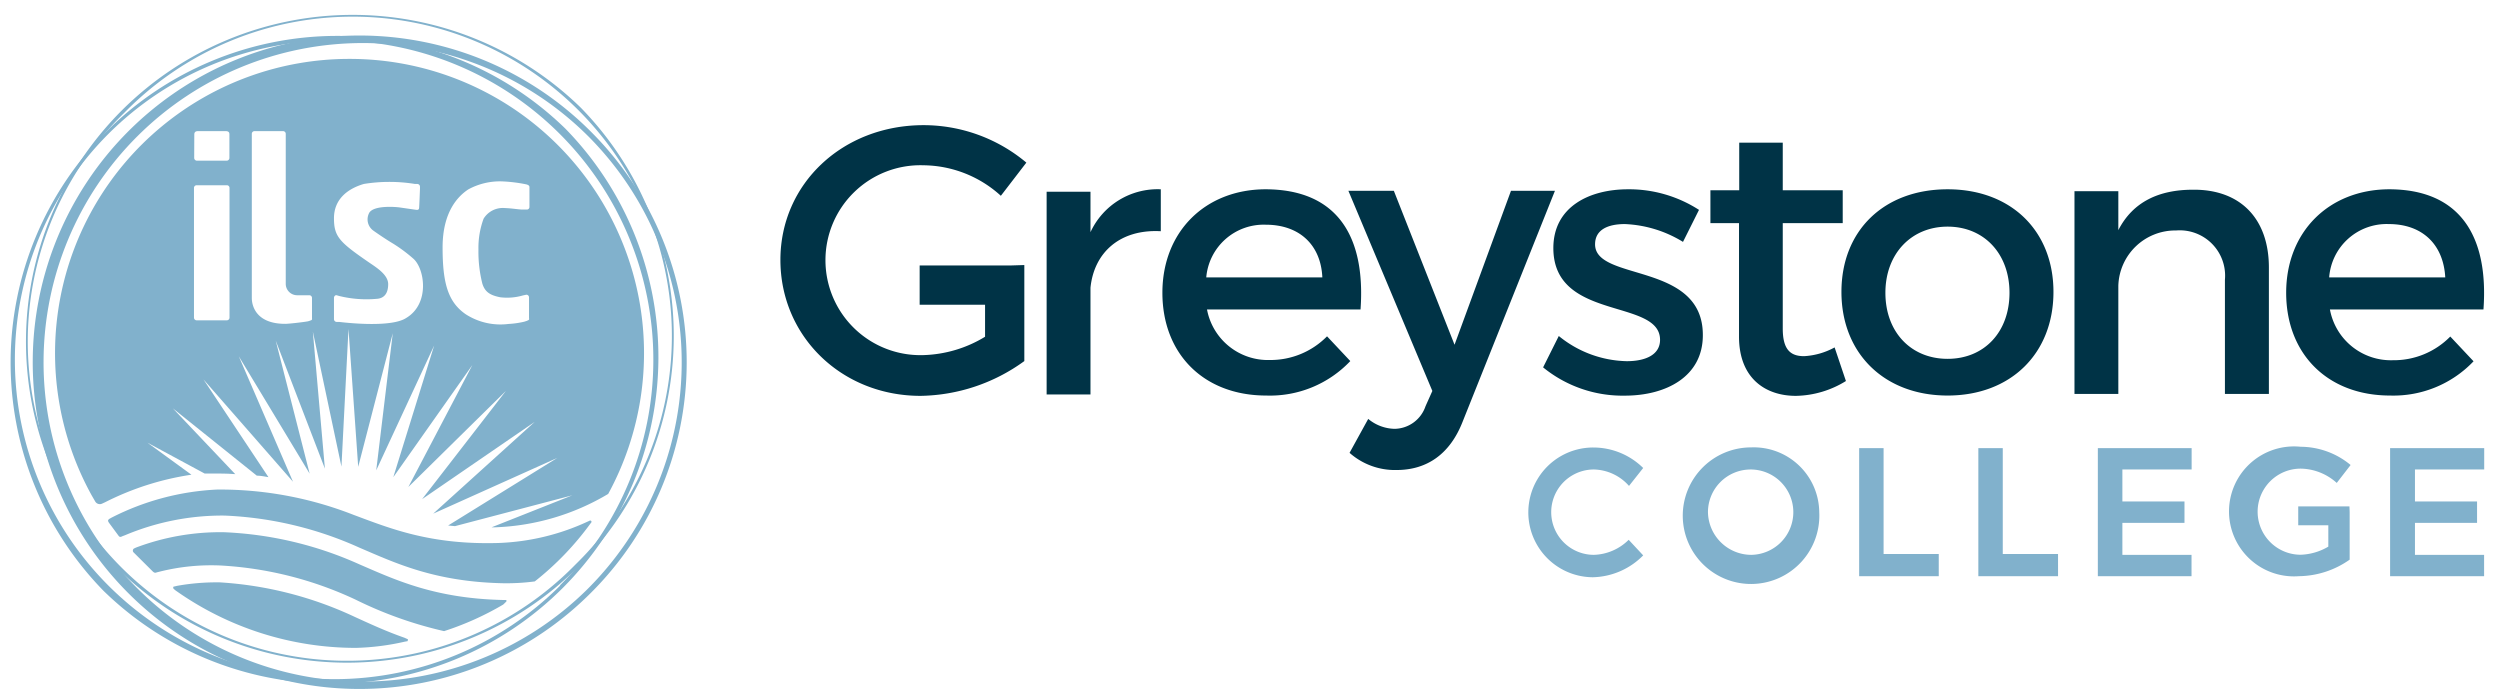
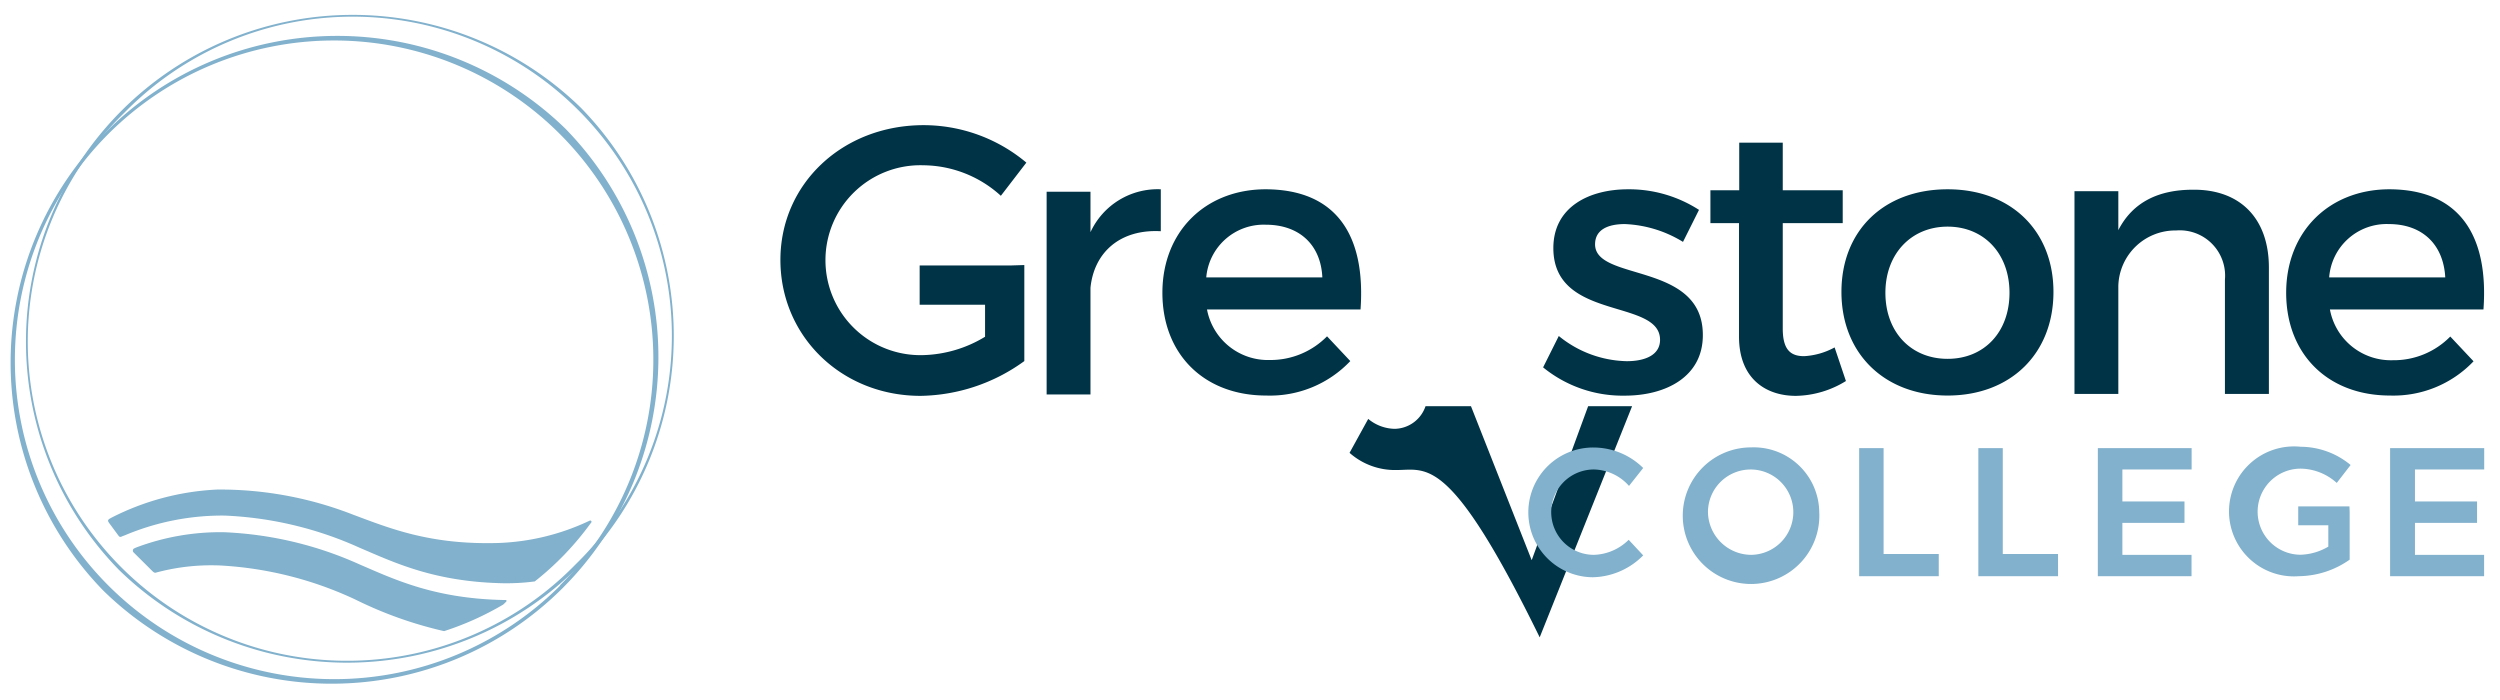
<svg xmlns="http://www.w3.org/2000/svg" id="Layer_1" data-name="Layer 1" viewBox="0 0 234.3 65.59">
  <defs>
    <style>.cls-2{fill:#81b1cc}.cls-3{fill:#003346}</style>
  </defs>
  <path d="M164.44,33l0-.09h-.05Z" style="fill:#f58236" />
-   <path d="m27.12 45.26 0-.06h0ZM55.51 12.47a30.62 30.62 0 1 0-.17 43.13A30.5 30.5 0 0 0 55.51 12.47ZM55 55.27a29.92 29.92 0 1 1 .16-42.47A30 30 0 0 1 55 55.27Z" class="cls-2" />
-   <path d="M32.74 5.52A27.58 27.58 0 0 0 8.6 46.44l.33.57a.5.5 0 0 0 .66.18l.26-.12a26.48 26.48 0 0 1 8.09-2.58l-4.12-3 5.36 2.89.75 0c.73 0 1.44 0 2.12.06L16.2 38.27l7.87 6.31c.37 0 .73.08 1.09.14l-6.09-9.16 8.39 9.59h0L22.38 33.39l6.64 11L25.84 31.92l4.61 12L29.32 31.08 32 43.73l.66-12.9.91 12.92 3.24-12.52L35.26 44.08l5.43-11.7L36.86 44.72l7.41-10.51-6 11.43 9.14-9L39.56 46.78l10.55-7.24-9.51 8.6 11.64-5.23L42 49.25l.64.06 11-2.89-7.57 3h.31A22.18 22.18 0 0 0 57 46.29 27.58 27.58 0 0 0 32.74 5.52ZM18.21 12.63c0-.11 0-.34.34-.34h2.61c.36 0 .34.23.34.34V14.8a.26.26 0 0 1-.27.26H18.47a.26.26 0 0 1-.27-.26Zm3.3 17.14a.25.25 0 0 1-.25.25H18.43a.25.25 0 0 1-.25-.25v-.68c0-2.43 0-11 0-11v-.48a.25.25 0 0 1 .25-.25h2.83a.25.25 0 0 1 .25.25V18s0 8.62 0 11.05Zm7.51.3-.19.05c-.53.09-1.77.23-2.1.23-2.82 0-3.13-1.8-3.13-2.41V12.54a.25.25 0 0 1 .25-.25h2.68a.25.25 0 0 1 .25.25V26.6a1.07 1.07 0 0 0 1.07 1.07H29a.25.25 0 0 1 .24.25v1.9C29.27 30 29.2 30 29 30.07Zm9.05-.27c-1.34.89-5.31.49-6.29.37l-.23 0a.26.26 0 0 1-.25-.25v-2c0-.14.11-.28.25-.25l.24.07a10.71 10.71 0 0 0 3.59.26c.57-.06 1-.44 1-1.37S35.16 25 34.46 24.51c-2.67-1.84-3.16-2.36-3.16-4.06s1.17-2.73 2.8-3.21a15 15 0 0 1 4.79 0l.22 0a.26.26 0 0 1 .25.24v.21s-.06 1.63-.08 1.81-.16.18-.31.16l-1.46-.21c-.45-.07-2.43-.22-2.89.47A1.29 1.29 0 0 0 35 21.62c.29.21 1.21.84 1.84 1.21a14.2 14.2 0 0 1 1.86 1.38C39.8 25.11 40.33 28.45 38.07 29.8Zm11.31.27-.25.08a8.37 8.37 0 0 1-1.47.21 6 6 0 0 1-4-.9c-1.68-1.15-2.18-2.93-2.18-6.27s1.44-4.8 2.41-5.44A6.18 6.18 0 0 1 47.05 17a14.11 14.11 0 0 1 2.28.28c.32.09.29.21.29.33v1.78a.24.24 0 0 1-.24.25h-.16l-.25 0c-.35 0-1-.12-1.65-.14a2.11 2.11 0 0 0-2 1 7.92 7.92 0 0 0-.48 2.88 12.21 12.21 0 0 0 .37 3.22c.25.77.72 1.07 1.67 1.26A5.29 5.29 0 0 0 49 27.69l.33-.07c.14 0 .25.11.25.25l0 1.95C49.63 30 49.51 30 49.38 30.07ZM37.92 60.14a23 23 0 0 1-4.57.58 29.26 29.26 0 0 1-16.92-5.4l-.16-.14c-.05-.06-.05-.17 0-.2l.35-.08a21 21 0 0 1 4-.32 34.74 34.74 0 0 1 12.66 3.25c1.43.65 2.91 1.34 4.63 1.94l.29.13c.07 0 0 .16 0 .19Z" class="cls-2" />
  <path d="M47.16,56.66a27.66,27.66,0,0,1-5.54,2.49,37.35,37.35,0,0,1-8.29-2.95A34.2,34.2,0,0,0,20.71,53a19.92,19.92,0,0,0-5.73.57l-.28.07c-.13.05-.22.08-.41-.11L12.5,51.75a.24.24,0,0,1,.05-.34l.19-.09A22.38,22.38,0,0,1,21,49.88a34.33,34.33,0,0,1,12.66,3c3.38,1.46,7.06,3.2,13.44,3.35l.33,0a.11.11,0,0,1,0,.17Z" class="cls-2" />
  <path d="M55.32,49.09a27.44,27.44,0,0,1-5.2,5.4,20.18,20.18,0,0,1-3.06.17c-6.35-.15-10-1.89-13.39-3.34a34.11,34.11,0,0,0-12.61-3,23.5,23.5,0,0,0-9.34,1.84l-.24.09c-.21.11-.26.07-.34,0l-.93-1.26c-.15-.23-.06-.25,0-.34l.25-.14a24.23,24.23,0,0,1,9.91-2.63,34.31,34.31,0,0,1,12.76,2.37c3.44,1.28,7.19,2.82,13.55,2.64a21.65,21.65,0,0,0,8.38-2l.18-.08a.12.12,0,1,1,.15.19Z" class="cls-2" />
  <path d="M54.44,10.1a30.62,30.62,0,0,0-43.3,43.3,30.62,30.62,0,0,0,43.3-43.3Zm-.5,42.8A29.92,29.92,0,1,1,11.63,10.59,29.92,29.92,0,1,1,53.94,52.9Z" class="cls-2" />
  <path d="M53,12.07a30.62,30.62,0,0,0-43.3,43.3A30.62,30.62,0,0,0,53,12.07Zm-.49,42.8A29.92,29.92,0,1,1,10.15,12.56,29.92,29.92,0,1,1,52.47,54.87Z" class="cls-2" />
  <path d="M108.79 17.74v3.93c-3.83-.21-6.26 2-6.59 5.3v10H98.09v-19h4.11v3.79A6.93 6.93 0 0 1 108.79 17.74ZM127.51 29H113.12A5.81 5.81 0 0 0 119 33.74a7.43 7.43 0 0 0 5.37-2.22l2.18 2.32a10.37 10.37 0 0 1-7.88 3.23c-5.86 0-9.73-3.91-9.73-9.63s4-9.67 9.63-9.7C125.29 17.74 128 22.1 127.51 29Zm-3.58-3c-.14-3.08-2.18-4.94-5.3-4.94A5.4 5.4 0 0 0 113.05 26Z" class="cls-3" />
-   <path d="M130.88 44.05a6.42 6.42 0 0 1-4.4-1.61l1.75-3.18a4 4 0 0 0 2.47.93 3.11 3.11 0 0 0 2.9-2.12l.64-1.43-7.87-18.76h4.26l5.69 14.43 5.29-14.43h4.12l-8.66 21.66C135.89 42.55 133.74 44.05 130.88 44.05ZM152.28 21c-1.61 0-2.79.54-2.79 1.9 0 3.51 10.13 1.61 10.1 8.52 0 3.9-3.48 5.66-7.31 5.66a11.78 11.78 0 0 1-7.66-2.65l1.47-2.94a10.38 10.38 0 0 0 6.37 2.36c1.76 0 3.12-.6 3.12-2 0-3.91-10-1.73-10-8.6 0-3.86 3.36-5.51 7-5.51a12.09 12.09 0 0 1 6.65 1.93l-1.5 3A11.26 11.26 0 0 0 152.28 21ZM173 35.71a9.18 9.18 0 0 1-4.69 1.39c-2.86 0-5.33-1.65-5.33-5.55V20.91H160.3V17.83H163V13.37h4.08v4.46h5.62v3.08h-5.62V30.8c0 2 .75 2.58 2 2.58a6.72 6.72 0 0 0 2.86-.82Z" class="cls-3" />
+   <path d="M130.88 44.05a6.42 6.42 0 0 1-4.4-1.61l1.75-3.18a4 4 0 0 0 2.47.93 3.11 3.11 0 0 0 2.9-2.12h4.26l5.69 14.43 5.29-14.43h4.12l-8.66 21.66C135.89 42.55 133.74 44.05 130.88 44.05ZM152.28 21c-1.61 0-2.79.54-2.79 1.9 0 3.51 10.13 1.61 10.1 8.52 0 3.9-3.48 5.66-7.31 5.66a11.78 11.78 0 0 1-7.66-2.65l1.47-2.94a10.38 10.38 0 0 0 6.37 2.36c1.76 0 3.12-.6 3.12-2 0-3.91-10-1.73-10-8.6 0-3.86 3.36-5.51 7-5.51a12.09 12.09 0 0 1 6.65 1.93l-1.5 3A11.26 11.26 0 0 0 152.28 21ZM173 35.71a9.18 9.18 0 0 1-4.69 1.39c-2.86 0-5.33-1.65-5.33-5.55V20.91H160.3V17.83H163V13.37h4.08v4.46h5.62v3.08h-5.62V30.8c0 2 .75 2.58 2 2.58a6.72 6.72 0 0 0 2.86-.82Z" class="cls-3" />
  <path d="M192.45 27.36c0 5.77-4 9.71-9.92 9.71s-9.95-3.94-9.95-9.71 4-9.62 9.95-9.62S192.45 21.64 192.45 27.36Zm-15.75.08c0 3.68 2.4 6.19 5.83 6.19s5.8-2.51 5.8-6.19-2.4-6.2-5.8-6.2S176.7 23.78 176.7 27.44ZM212.64 25.07V36.92h-4.12V26.22a4.25 4.25 0 0 0-4.58-4.62 5.34 5.34 0 0 0-5.41 5.19V36.92h-4.11v-19h4.11v3.65c1.36-2.65 3.8-3.79 7-3.79C210 17.74 212.64 20.53 212.64 25.07ZM232.75 29H218.36a5.81 5.81 0 0 0 5.91 4.76 7.41 7.41 0 0 0 5.37-2.22l2.18 2.32A10.36 10.36 0 0 1 224 37.07c-5.87 0-9.74-3.91-9.74-9.63s4-9.67 9.63-9.7C230.53 17.74 233.25 22.1 232.75 29Zm-3.58-3C229 22.89 227 21 223.88 21A5.4 5.4 0 0 0 218.29 26ZM94.7 24.88H86.19v3.68h6.13v3a11.71 11.71 0 0 1-5.76 1.72 8.9 8.9 0 1 1 0-17.79 10.91 10.91 0 0 1 7.24 2.86l2.39-3.11a15 15 0 0 0-9.63-3.51c-7.58 0-13.42 5.48-13.42 12.63S78.86 37.1 86.28 37.1A16.93 16.93 0 0 0 96 33.84v-9Z" class="cls-3" />
  <path d="M149.38 44a4 4 0 1 0 0 8 4.83 4.83 0 0 0 3.26-1.41L154 52.05a6.83 6.83 0 0 1-4.73 2.05 6.08 6.08 0 1 1 .09-12.16A6.66 6.66 0 0 1 154 43.86l-1.33 1.68A4.52 4.52 0 0 0 149.38 44ZM170.5 48a6.4 6.4 0 1 1-6.39-6.07A6.14 6.14 0 0 1 170.5 48Zm-10.43 0a4.07 4.07 0 0 0 4.08 4 4 4 0 1 0-4.08-4ZM176.53 42v9.92h5.17V54h-7.46V42ZM187.7 42v9.92h5.18V54h-7.47V42ZM205.4 42v2h-6.49v3h5.82v2h-5.82v3h6.48v2h-8.78V42ZM220.19 47.46h-4.8v1.77h2.82v2a5.43 5.43 0 0 1-2.59.76 4 4 0 1 1 0-8.07A5.15 5.15 0 0 1 219 45.26l1.3-1.68a7.38 7.38 0 0 0-4.69-1.71A6.09 6.09 0 1 0 215.47 54a8.41 8.41 0 0 0 4.74-1.55V48h0ZM232.82 42v2h-6.49v3h5.82v2h-5.82v3h6.48v2H224V42Z" class="cls-2" />
</svg>